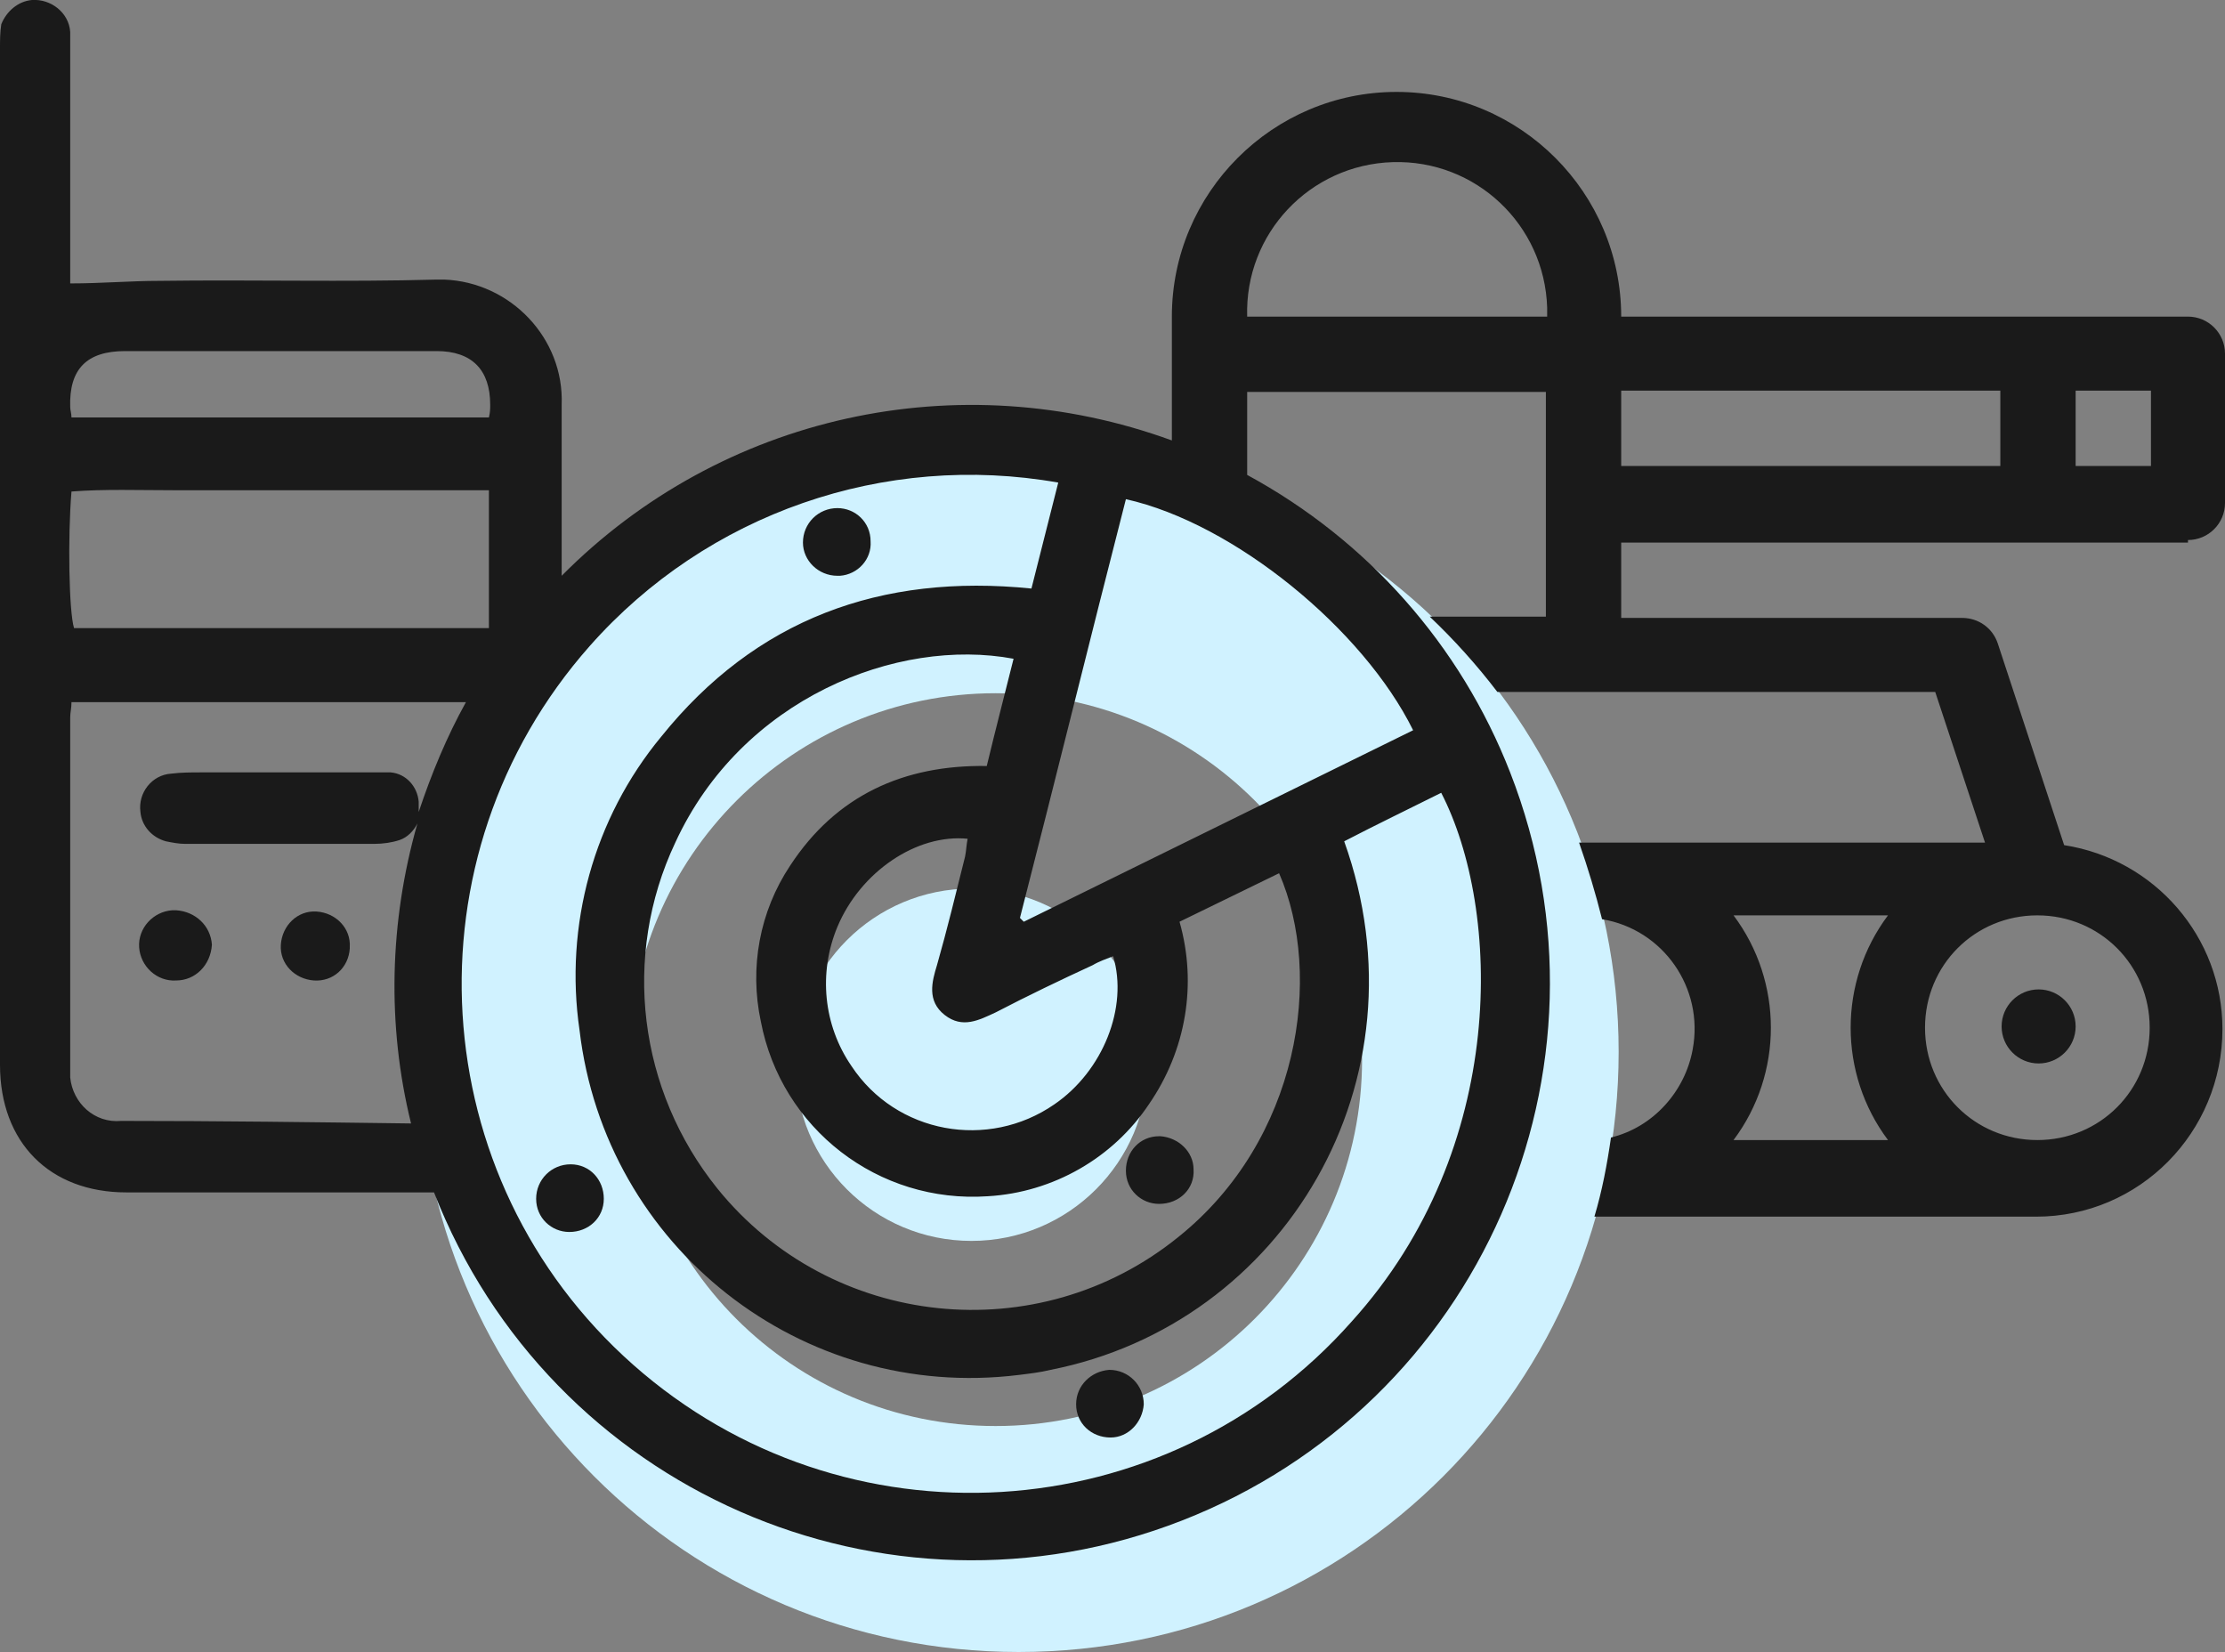
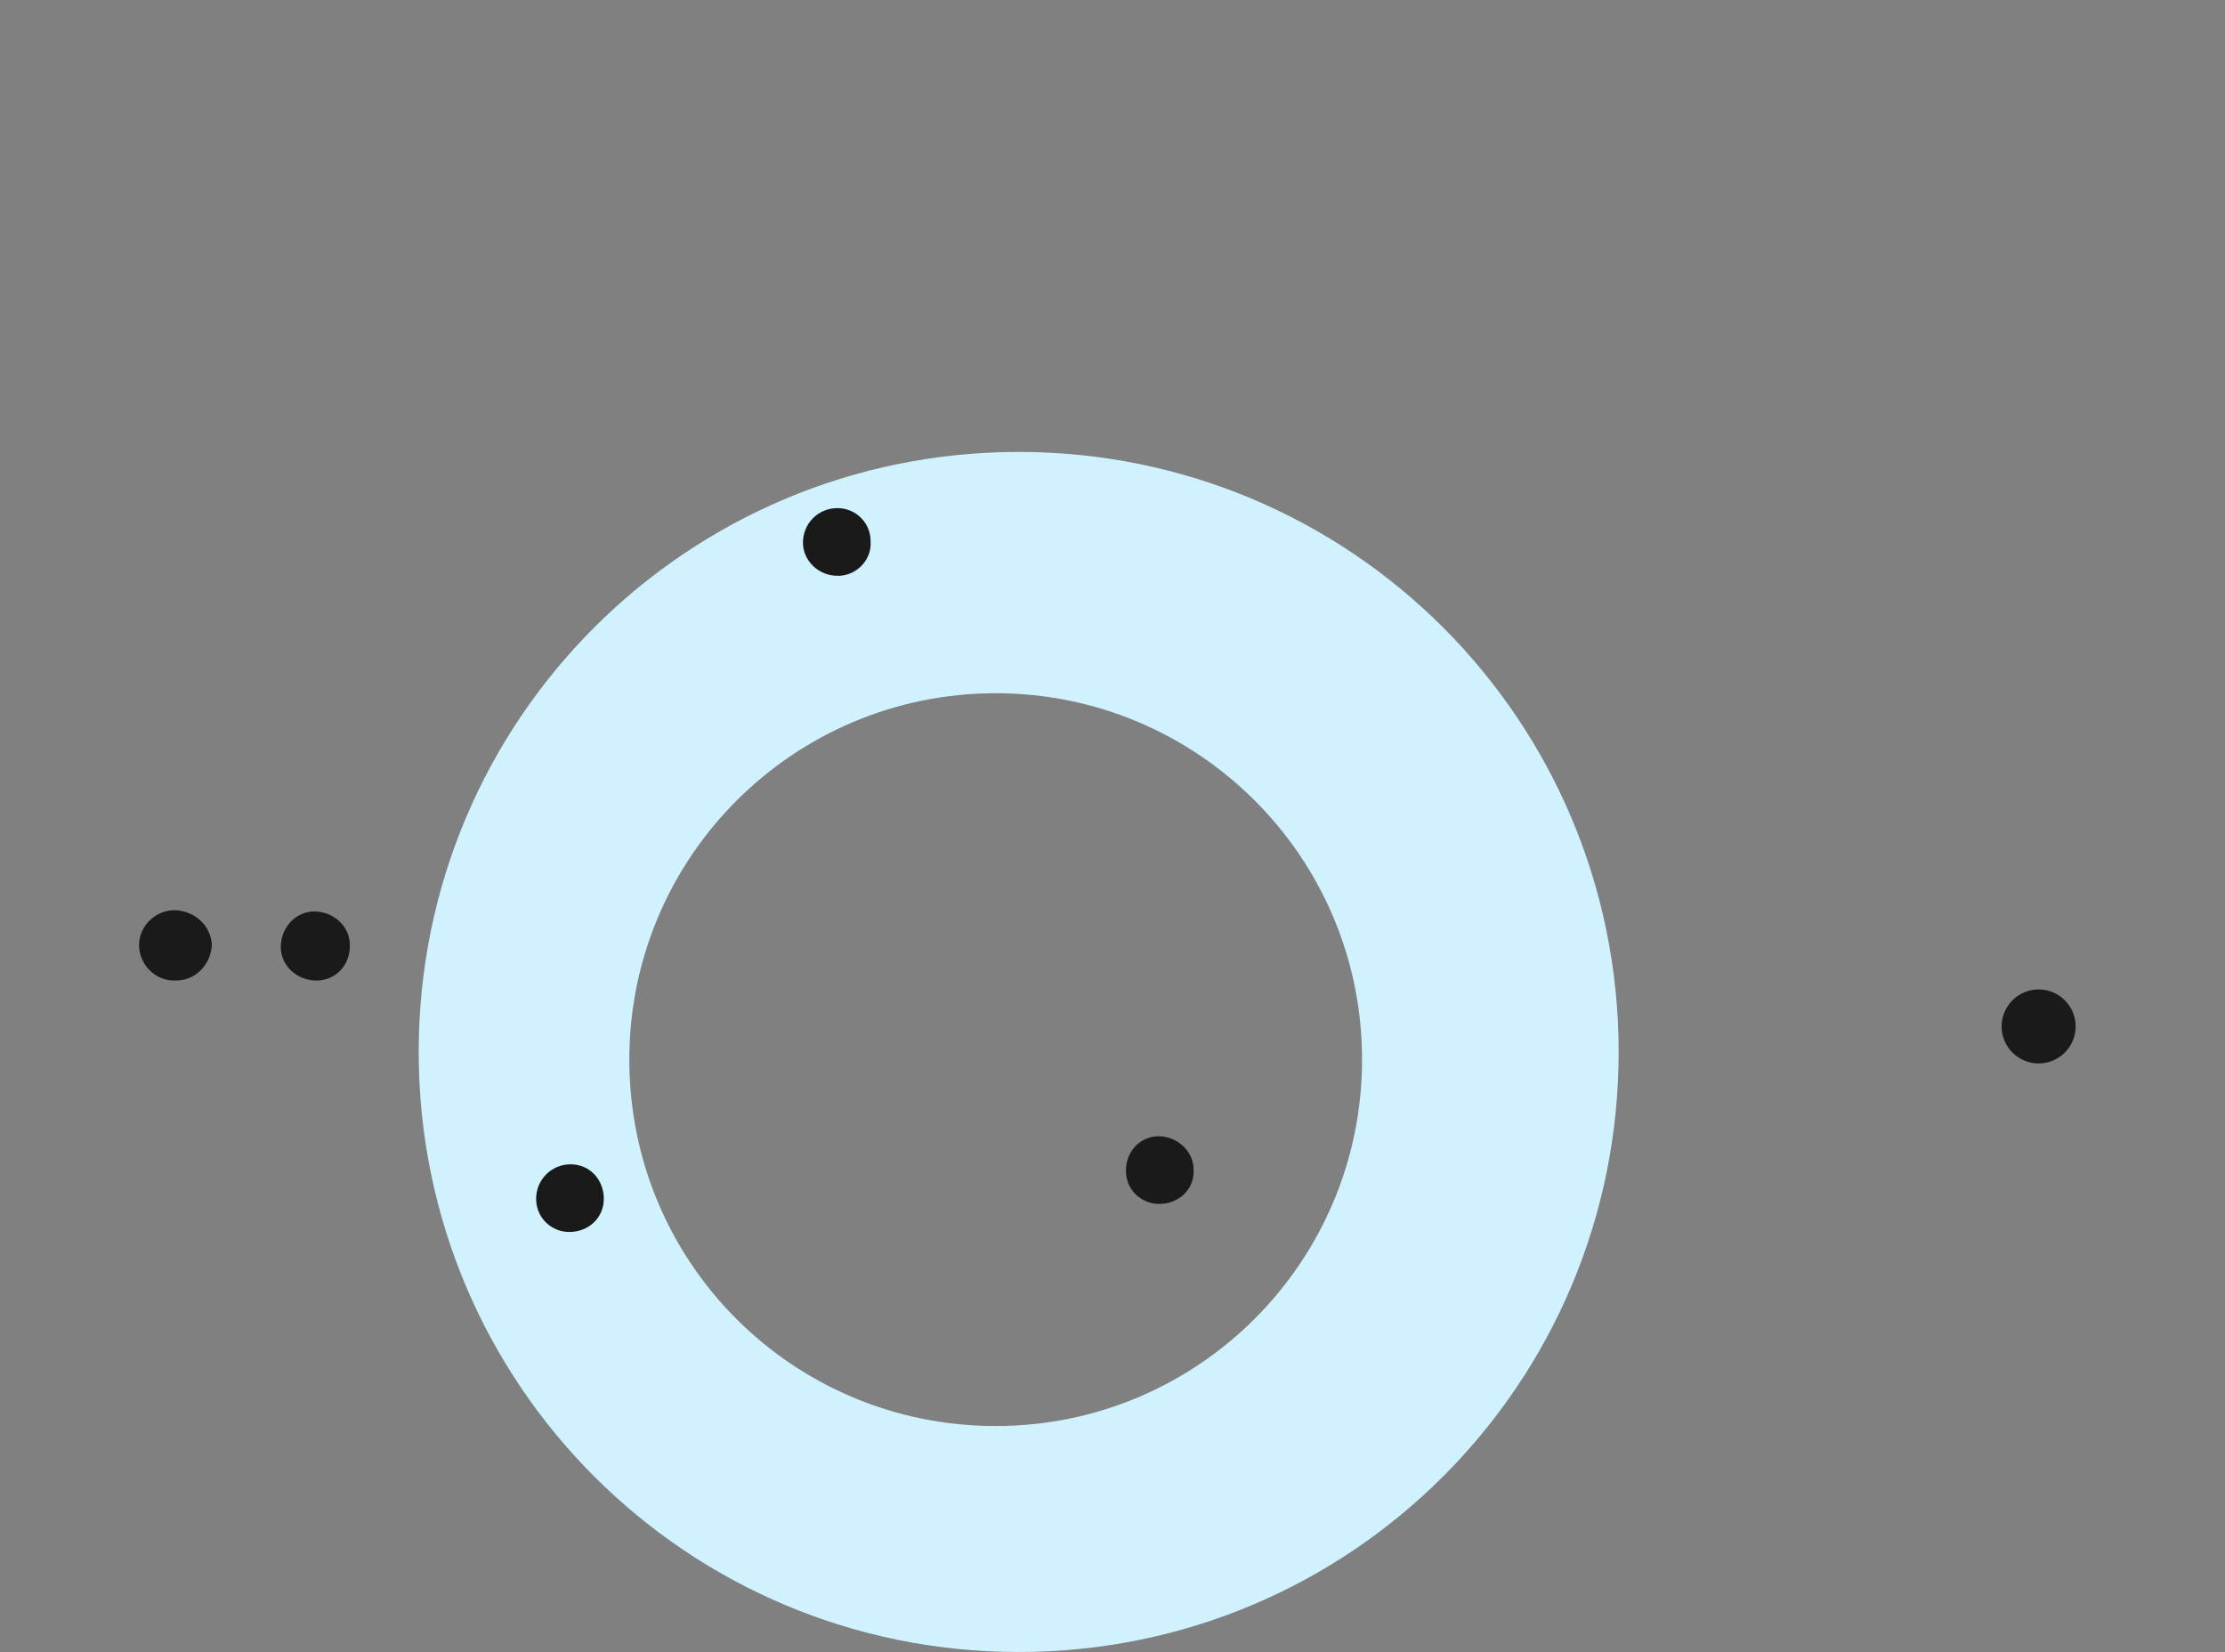
<svg xmlns="http://www.w3.org/2000/svg" version="1.1" id="icon" x="0px" y="0px" viewBox="0 0 174.3 129.4" style="enable-background:new 0 0 174.3 129.4;" xml:space="preserve">
  <rect x="0" y="0" width="174.3" height="129.4" fill="#808080" stroke="none" />
  <style type="text/css">
	.st0{fill:#D0F2FF;}
	.st1{fill:#1A1A1A;}
</style>
  <path class="st0" d="M79.8,35.4c-26,0-47,21-47,47s21,47,47,47s47-21,47-47S105.8,35.4,79.8,35.4C79.8,35.4,79.8,35.4,79.8,35.4z   M78,111.7c-15.9,0-28.7-12.8-28.7-28.7S62.2,54.3,78,54.3s28.7,12.8,28.7,28.7v0C106.7,98.8,93.9,111.7,78,111.7z" />
-   <circle class="st0" cx="76.1" cy="83.4" r="13.8" />
  <path class="st1" d="M13.8,76.8c-1.5,0.1-2.8-1.1-2.9-2.6s1.1-2.8,2.6-2.9c0.1,0,0.2,0,0.3,0c1.5,0.1,2.7,1.2,2.8,2.7  C16.5,75.6,15.3,76.8,13.8,76.8z" />
  <path class="st1" d="M24.6,76.8c-1.5-0.1-2.7-1.3-2.6-2.8c0.1-1.5,1.3-2.7,2.8-2.6s2.7,1.3,2.6,2.8c0,0,0,0,0,0.1  C27.3,75.8,26.1,76.9,24.6,76.8C24.6,76.8,24.6,76.8,24.6,76.8z" />
  <path class="st1" d="M162.6,80.4c0,1.6-1.3,2.9-2.9,2.9c-1.6,0-2.9-1.3-2.9-2.9c0-1.6,1.3-2.9,2.9-2.9c0,0,0,0,0,0  C161.3,77.5,162.6,78.8,162.6,80.4z" />
-   <path class="st1" d="M171.4,42.3c1.6,0,2.9-1.3,2.9-2.9V27.7c0-1.6-1.3-2.9-2.9-2.9H127c0-9.7-7.9-17.6-17.6-17.6  c-9.7,0-17.6,7.9-17.6,17.6v9.7c-16.7-6.1-35.3-2-47.8,10.6c0-4.5,0-9,0-13.4c0.2-5.2-4-9.6-9.2-9.8c-0.2,0-0.4,0-0.6,0  c-7.2,0.2-14.4,0-21.7,0.1c-2.3,0-4.5,0.2-7,0.2V4.7c0-0.7,0-1.5,0-2.2C5.4,1,4-0.1,2.5,0c-1.1,0.1-2,0.9-2.4,1.9C0,2.5,0,3.2,0,3.8  c0,26.5,0,53.1,0,79.6c0,6.1,3.9,10,9.9,10c8,0,16,0,24.1,0l0,0c9.1,23.3,35.3,34.8,58.6,25.7s34.8-35.3,25.7-58.6  c-3.9-10-11.2-18.2-20.6-23.3v-6.5h23.4v17.6h-9.1c1.9,1.8,3.7,3.8,5.3,5.9h34.3l3.9,11.8h-31.8c0.7,2,1.3,4,1.8,6  c4.8,0.8,8,5.4,7.1,10.2c-0.6,3.3-3.1,6.1-6.4,6.9c-0.3,2.1-0.7,4.2-1.3,6.2h34.6c8.1,0,14.6-6.6,14.6-14.7  c0-7.2-5.3-13.3-12.4-14.4l-5.2-15.8c-0.4-1.2-1.5-2-2.8-2H127v-5.9H171.4z M162.6,30.6h5.9v5.9h-5.9V30.6z M127,30.6h29.7v5.9H127  V30.6z M9.8,27.5c8.2,0,16.3,0,24.4,0c2.8,0,4.2,1.5,4.2,4.2c0,0.3,0,0.6-0.1,1H5.6c0-0.3-0.1-0.6-0.1-0.8  C5.4,28.9,6.8,27.5,9.8,27.5z M5.6,38.5c2.6-0.2,5.3-0.1,8-0.1s5.6,0,8.3,0h8.1h8.3v10.8H5.8C5.4,47.9,5.3,42.1,5.6,38.5z M9.5,87.8  c-2.1,0.2-3.8-1.4-4-3.4c0-0.2,0-0.4,0-0.6c0-9.2,0-18.4,0-27.6c0-0.4,0.1-0.7,0.1-1.2h30.9c-1.5,2.7-2.7,5.6-3.7,8.6  c0-0.2,0-0.5,0-0.8c-0.1-1.2-1-2.2-2.2-2.3c-0.5,0-1,0-1.5,0c-2.4,0-4.8,0-7.2,0l0,0h-6.1c-0.8,0-1.6,0-2.4,0.1  c-1.5,0.1-2.6,1.5-2.4,3c0.1,1.1,0.9,2,2,2.3c0.5,0.1,1,0.2,1.5,0.2c4.9,0,9.9,0,14.8,0c0.7,0,1.4-0.1,2-0.3  c0.6-0.2,1.1-0.7,1.4-1.3c-2.2,7.7-2.4,15.8-0.5,23.5C24.6,87.9,17.1,87.8,9.5,87.8z M105.9,103.5c-14.6,16.5-39.8,18-56.3,3.4  s-18-39.8-3.4-56.3c9.2-10.4,23.1-15.2,36.7-12.8c-0.7,2.8-1.4,5.5-2.1,8.3c-11.8-1.2-21.6,2.4-29,11.6c-5.3,6.4-7.6,14.8-6.4,23  c2,17,17.4,29.1,34.4,27c0.8-0.1,1.7-0.2,2.5-0.4c18.3-3.6,29.7-22.7,23-41.4c2.5-1.3,5-2.5,7.6-3.8  C117.6,71.2,118.2,89.9,105.9,103.5L105.9,103.5z M74,79.5c1.4,1.1,2.7,0.4,4-0.2c2.5-1.3,5-2.5,7.6-3.7c0.5-0.3,1.1-0.5,1.6-0.7  c1.2,4-0.8,9-4.6,11.6c-5.2,3.6-12.4,2.3-15.9-3c-2.2-3.2-2.6-7.3-1.1-10.9c1.8-4.3,6.2-7.3,10.2-6.9c-0.1,0.5-0.1,0.9-0.2,1.4  c-0.7,2.8-1.4,5.7-2.2,8.5C73,76.9,72.6,78.4,74,79.5L74,79.5z M77.3,60c-6.5-0.1-11.8,2.3-15.4,7.8c-2.4,3.6-3.2,8-2.3,12.2  c1.6,8.4,9.2,14.3,17.8,13.7c5.1-0.3,9.8-3,12.6-7.2c2.9-4.2,3.8-9.4,2.4-14.3l7.8-3.8c3.5,8,1.6,20.9-7.9,28.5  c-11,8.9-27.2,7.2-36.1-3.8C50,85.4,48.7,74.9,52.9,66c5.2-11.3,17.4-16.1,26.5-14.4C78.7,54.4,78,57.1,77.3,60L77.3,60z   M110.7,57.2l-30.5,15c-0.1-0.1-0.2-0.2-0.3-0.3c2.8-10.9,5.5-21.9,8.3-32.8C96.7,41,106.8,49.3,110.7,57.2L110.7,57.2z M97.7,24.8  c-0.2-6.5,4.9-11.9,11.4-12.1c6.5-0.2,11.9,4.9,12.1,11.4c0,0.2,0,0.5,0,0.7H97.7z M147.9,89.3h-12.1c3.9-5.2,3.9-12.4,0-17.6h12.1  C144,76.9,144,84.1,147.9,89.3L147.9,89.3z M159.6,71.7L159.6,71.7c4.9,0,8.8,3.9,8.8,8.8s-3.9,8.8-8.8,8.8s-8.8-3.9-8.8-8.8  C150.8,75.6,154.7,71.7,159.6,71.7C159.6,71.7,159.6,71.7,159.6,71.7L159.6,71.7z" />
  <path class="st1" d="M65.6,39.8c1.4,0,2.6,1.1,2.6,2.6c0,0,0,0,0,0c0.1,1.4-1,2.6-2.4,2.7c-0.1,0-0.2,0-0.2,0  c-1.5,0-2.7-1.2-2.7-2.6C62.9,41,64.1,39.8,65.6,39.8C65.6,39.8,65.6,39.8,65.6,39.8L65.6,39.8z" />
-   <path class="st1" d="M86.9,107.3c1.5,0,2.7,1.2,2.7,2.7c-0.1,1.4-1.2,2.6-2.6,2.6c-1.5,0-2.7-1.1-2.7-2.6S85.5,107.4,86.9,107.3z" />
  <path class="st1" d="M44.7,91.2c1.5,0,2.6,1.2,2.6,2.7c0,1.5-1.2,2.6-2.7,2.6c-1.4,0-2.6-1.1-2.6-2.6C42,92.4,43.2,91.2,44.7,91.2z" />
  <path class="st1" d="M90.8,94.3c-1.4,0-2.6-1.1-2.6-2.6c0,0,0,0,0,0c0-1.5,1.1-2.7,2.6-2.7c0,0,0.1,0,0.1,0c1.4,0.1,2.6,1.2,2.6,2.6  C93.6,93.1,92.4,94.3,90.8,94.3C90.9,94.3,90.9,94.3,90.8,94.3z" />
</svg>